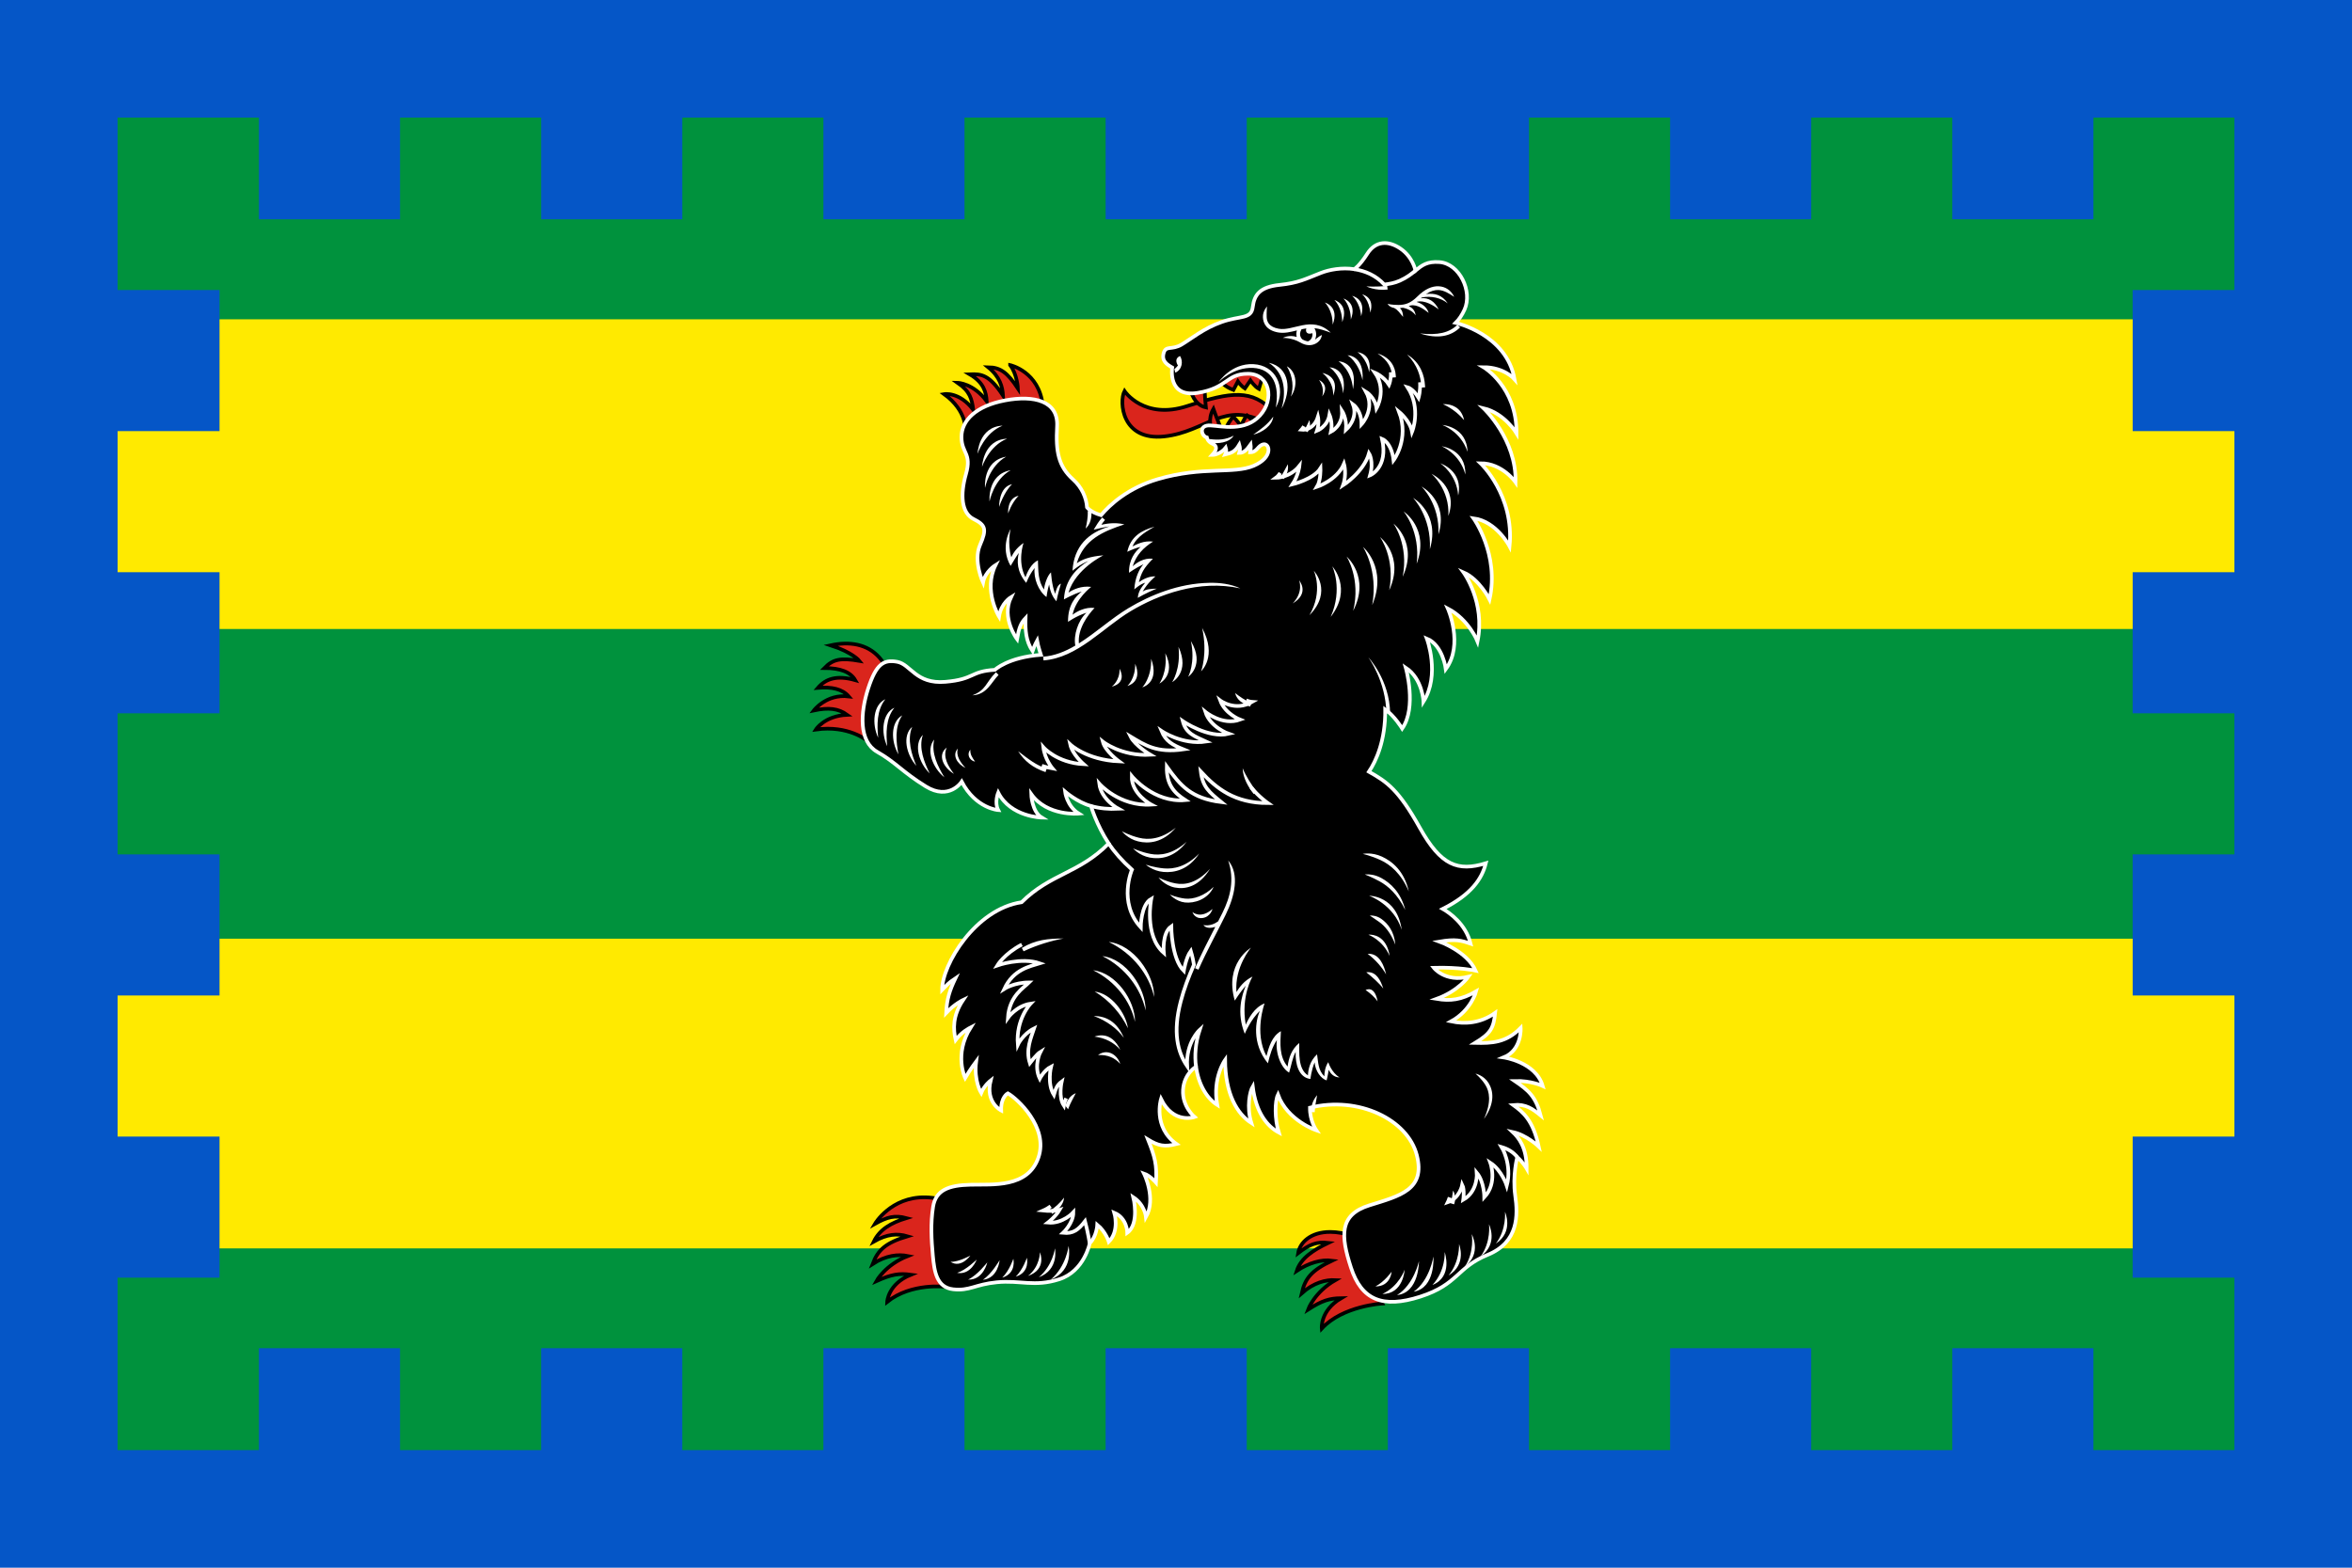
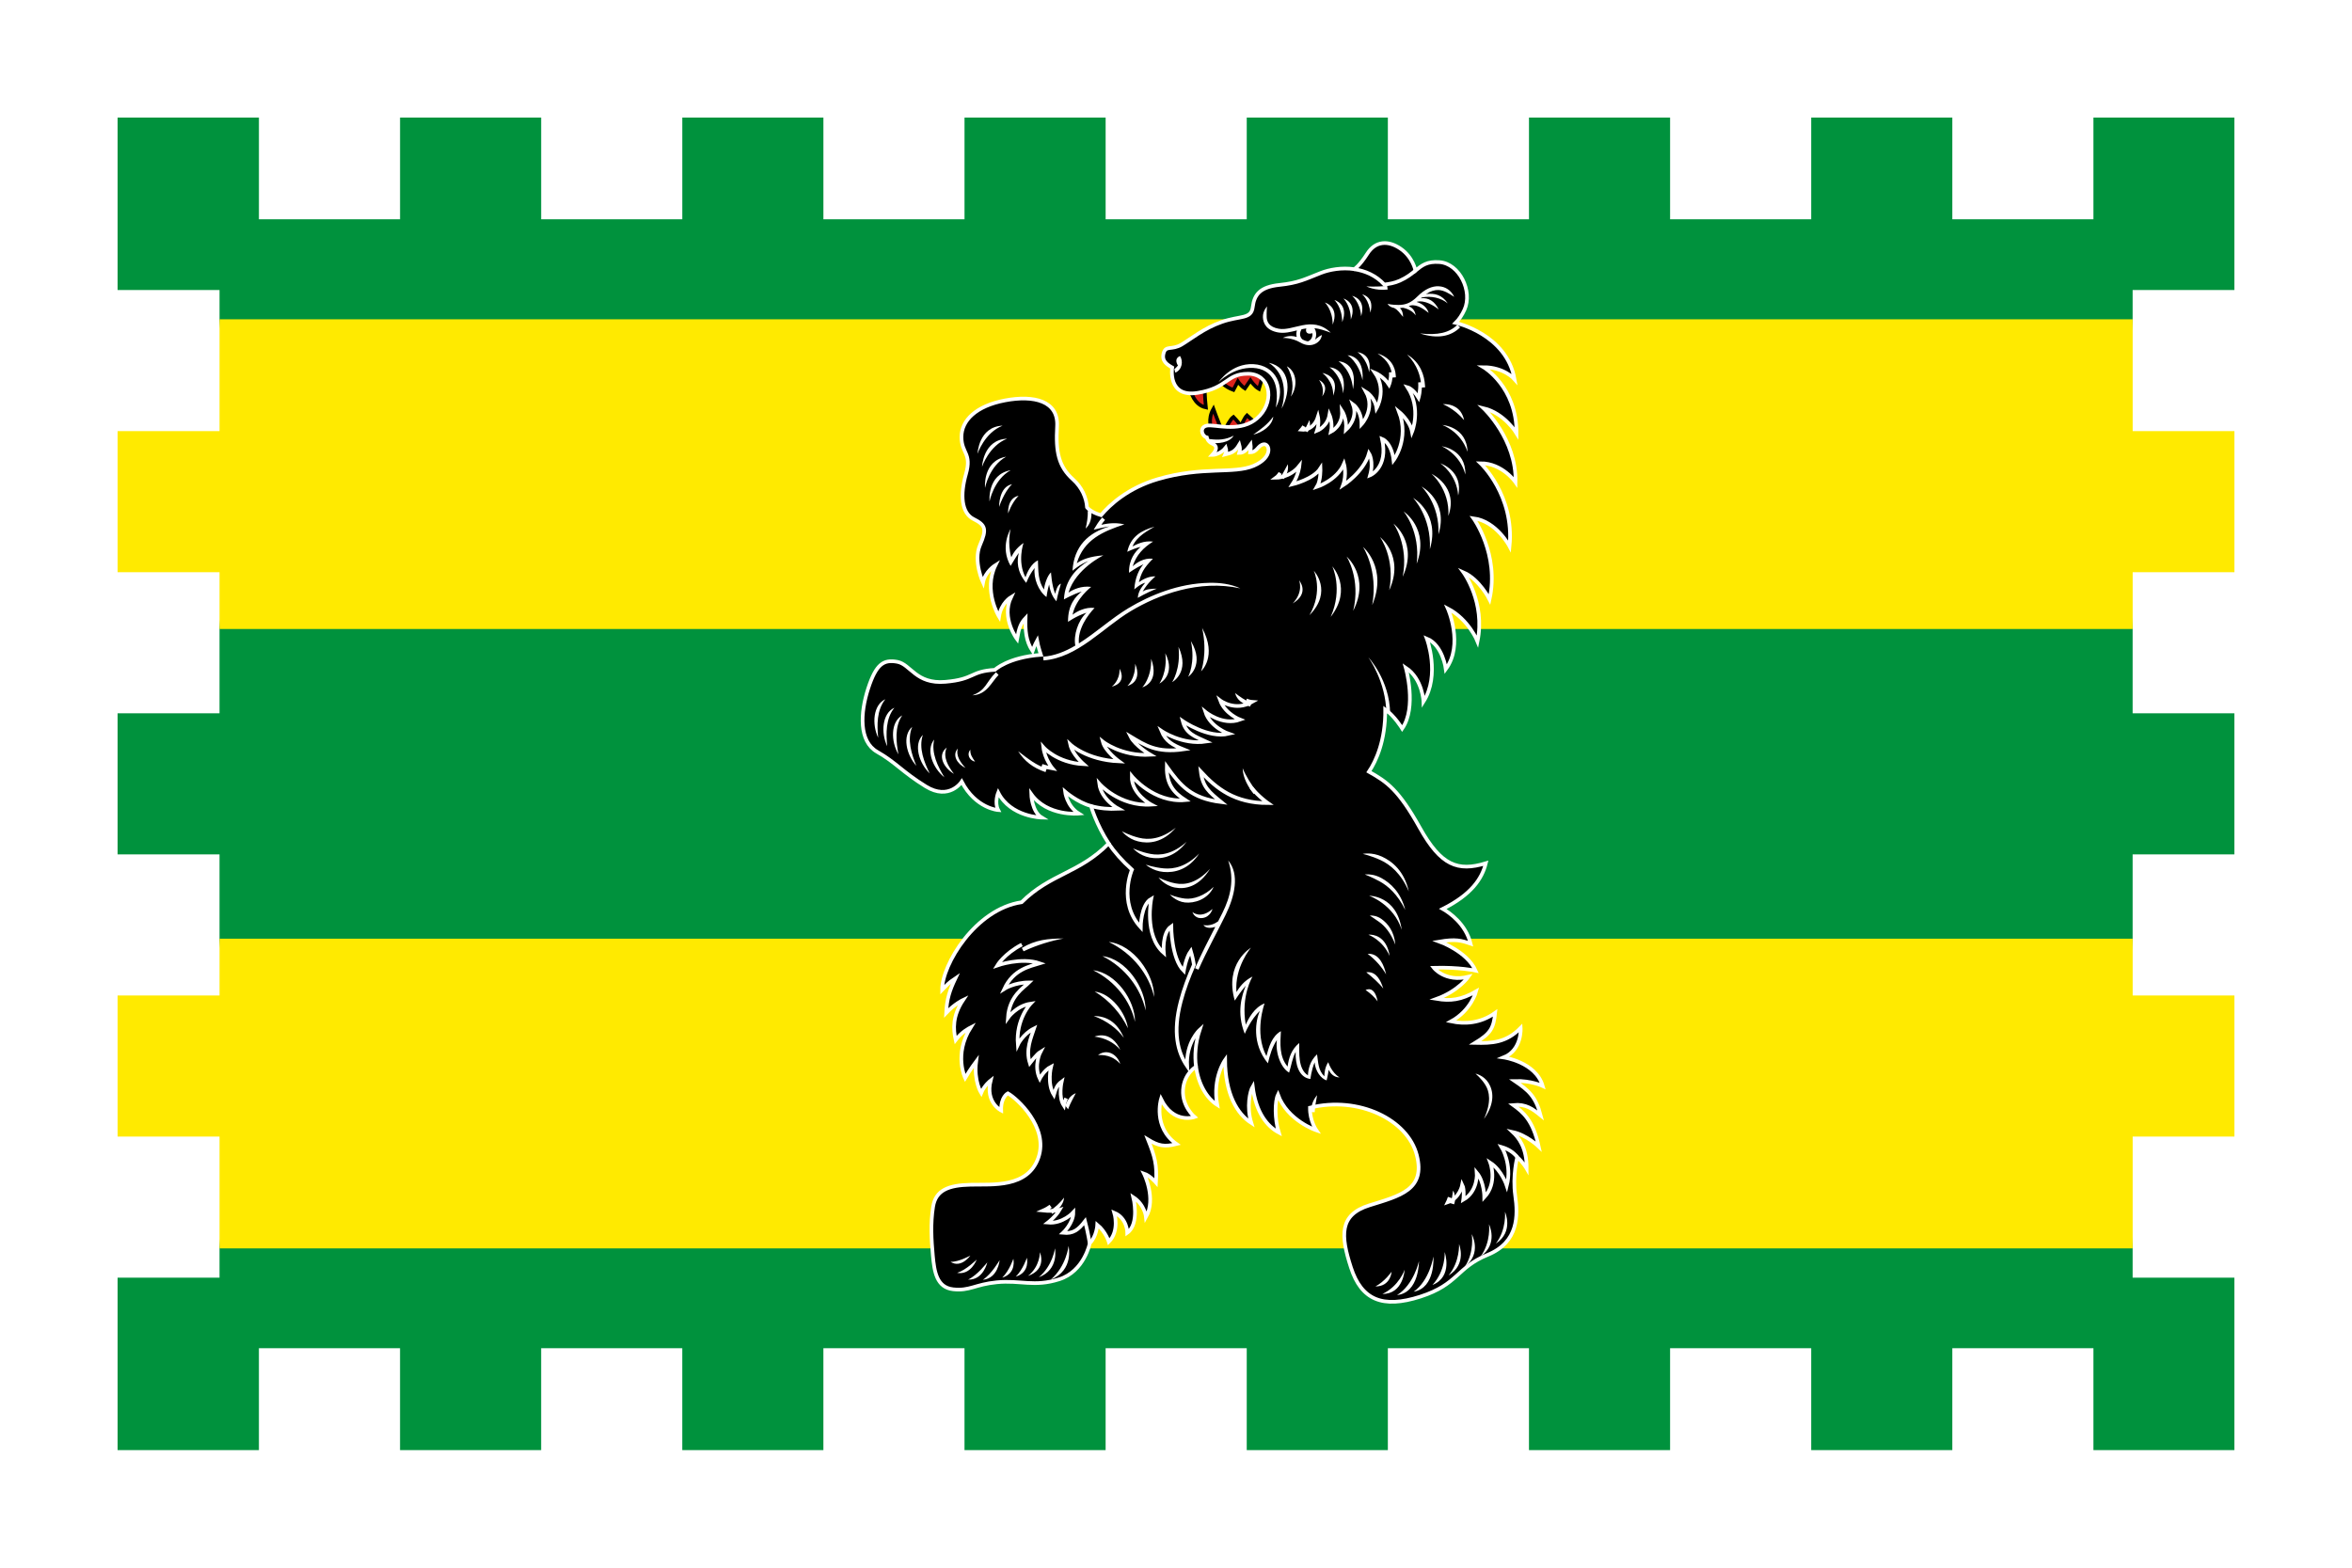
<svg xmlns="http://www.w3.org/2000/svg" xmlns:ns1="http://sodipodi.sourceforge.net/DTD/sodipodi-0.dtd" xmlns:ns2="http://www.inkscape.org/namespaces/inkscape" width="900" height="600" viewBox="0 0 238.125 158.75" version="1.1" id="svg847" ns1:docname="äänisenrannan lipp.svg" ns2:version="1.0.2 (e86c870879, 2021-01-15, custom)">
  <defs id="defs841" />
  <ns1:namedview id="base" pagecolor="#ffffff" bordercolor="#666666" borderopacity="1.0" ns2:pageopacity="0.0" ns2:pageshadow="2" ns2:zoom="0.98994949" ns2:cx="528.92985" ns2:cy="268.16305" ns2:document-units="px" ns2:current-layer="layer1" ns2:document-rotation="0" showgrid="false" ns2:snap-smooth-nodes="true" ns2:showpageshadow="false" borderlayer="true" units="px" ns2:window-width="1920" ns2:window-height="1017" ns2:window-x="-8" ns2:window-y="-4" ns2:window-maximized="1" ns2:snap-global="true" />
  <g ns2:label="Layer 1" ns2:groupmode="layer" id="layer1" transform="translate(-185.791,-83.315)">
-     <path style="font-variation-settings:normal;vector-effect:none;fill:#0556c7;fill-opacity:1;stroke:none;stroke-width:0.904;stroke-linecap:butt;stroke-linejoin:miter;stroke-miterlimit:4;stroke-dasharray:none;stroke-dashoffset:0;stroke-opacity:1;stop-color:#000000" d="M 185.791,242.065 V 83.315 h 238.125 V 242.065 Z" id="path1268" ns1:nodetypes="ccccc" />
    <path id="path4548" style="font-variation-settings:normal;vector-effect:none;fill:#00923d;fill-opacity:1;stroke:none;stroke-width:0.231;stroke-linecap:butt;stroke-linejoin:miter;stroke-miterlimit:4;stroke-dasharray:none;stroke-dashoffset:0;stroke-opacity:1;stop-color:#000000" d="m 208.017,115.649 v -2.964 H 197.697 V 95.221 h 14.309 v 10.301 h 14.288 V 95.221 h 14.287 v 10.301 h 14.287 V 95.221 h 14.287 v 10.301 h 14.287 V 95.221 h 14.287 v 10.301 h 14.287 V 95.221 h 14.287 v 10.301 h 14.287 V 95.221 h 14.287 v 10.301 h 14.287 V 95.221 h 14.287 v 10.301 h 14.287 V 95.221 h 14.268 v 17.464 h -10.3 v 2.964 l -1.058,15.68 1.058,15.68 v 8.537 h 10.3 v 14.287 h -10.3 v 8.537 l -1.058,15.68 1.058,15.68 v 2.964 h 10.3 v 17.464 h -14.268 v -10.32 h -14.287 v 10.32 h -14.287 v -10.32 h -14.287 v 10.32 h -14.287 v -10.32 h -14.287 v 10.32 h -14.287 v -10.32 h -14.287 v 10.32 h -14.287 v -10.32 h -14.287 v 10.32 h -14.287 v -10.32 h -14.287 v 10.32 h -14.287 v -10.32 h -14.288 v 10.32 H 197.697 v -17.464 h 10.319 v -2.964 l 1.058,-15.68 -1.058,-15.68 v -8.537 H 197.697 v -14.287 h 10.319 v -8.537 l 1.058,-15.68 z" ns1:nodetypes="ccccccccccccccccccccccccccccccccccccccccccccccccccccccccccccccccccccccccccccccccccccccccc" />
    <path id="path4878" style="font-variation-settings:normal;vector-effect:none;fill:#ffea00;fill-opacity:1;stroke:none;stroke-width:0.231;stroke-linecap:butt;stroke-linejoin:miter;stroke-miterlimit:4;stroke-dasharray:none;stroke-dashoffset:0;stroke-opacity:1;stop-color:#000000" d="m 208.017,209.732 v -11.323 h -10.319 v -14.287 h 10.319 v -5.751 h 193.693 v 5.751 h 10.3 v 14.287 h -10.3 v 11.323 z m 0,-62.722 v -5.751 h -10.319 v -14.287 h 10.319 v -11.323 h 193.693 v 11.323 h 10.3 v 14.287 h -10.3 v 5.751 z" />
    <g id="g4444-5" transform="matrix(1.43,0,0,1.43,132.046,-91.714)" style="stroke-width:0.259;stroke-miterlimit:4;stroke-dasharray:none">
-       <path id="path1491-6" style="font-variation-settings:normal;opacity:1;vector-effect:none;fill:#da251c;fill-opacity:1;stroke:#000000;stroke-width:0.979;stroke-linecap:butt;stroke-linejoin:miter;stroke-miterlimit:4;stroke-dasharray:none;stroke-dashoffset:0;stroke-opacity:1;stop-color:#000000;stop-opacity:1" d="m 411.701,559.436 c 1.894,2.462 2.082,6.25 2.082,6.25 -2.778,-4.175 -4.593,-5.631 -7.955,-5.682 3.182,2.582 3.828,5.284 3.979,7.576 -3.658,-5.535 -5.697,-5.817 -8.902,-5.684 3.769,2.197 4.381,4.802 4.545,7.197 -3.589,-4.846 -7.766,-4.924 -7.766,-4.924 3.323,2.307 3.781,4.311 4.168,7.197 -3.723,-4.892 -7.766,-4.166 -7.766,-4.166 6.25,4.546 5.682,9.848 5.682,9.848 l 20.645,-6.818 c -0.947,-9.091 -8.711,-10.795 -8.711,-10.795 z m -44.357,74.422 c -1.152,0.036 -2.35,0.193 -3.58,0.461 5.904,1.916 7.662,4.158 7.662,4.158 -4.944,-0.839 -7.005,-0.497 -9.346,1.916 4.328,-0.011 7.006,1.105 8.242,3.236 -4.93,-1.399 -7.871,-0.375 -9.971,2.051 3.682,-0.318 6.572,0.333 8.223,2.293 -5.989,-0.709 -9.311,3.752 -9.311,3.752 3.957,-0.838 6.534,-0.533 8.9,1.164 -6.114,0.304 -8.357,3.934 -8.357,3.934 8.731,-1.245 13.717,2.994 13.717,2.994 l 5.299,-19.059 c -2.336,-4.967 -6.486,-7.059 -11.479,-6.9 z m 21.682,147.971 c -9.207,-0.148 -13.436,7.078 -13.436,7.078 3.304,-1.845 5.321,-2.355 8.402,-1.529 -4.195,1.289 -7.122,3.04 -8.717,6.27 3.564,-2.018 6.266,-2.21 8.988,-1.416 -5.826,1.767 -7.853,3.625 -9.309,7.418 3.614,-2.352 6.894,-2.653 9.426,-2.145 -6.045,2.353 -8.414,6.721 -8.414,6.721 4.092,-1.848 6.112,-2.135 9.217,-1.719 -6.131,2.479 -6.332,7.258 -6.332,7.258 6.487,-5.199 15.656,-4.023 15.656,-4.023 l -1.23,-23.354 c -1.521,-0.365 -2.937,-0.537 -4.252,-0.559 z m 108.258,9.252 c -5.35,-0.035 -8.204,2.901 -8.639,5.664 2.995,-2.314 4.914,-3.118 8.084,-2.758 -3.958,1.896 -7.352,4.06 -8.451,7.49 3.226,-2.145 6.628,-3.112 9.438,-2.73 -5.5,2.611 -7.23,4.748 -8.107,8.715 3.226,-2.861 6.424,-3.645 9.004,-3.518 -5.63,3.222 -7.324,7.893 -7.324,7.893 3.773,-2.434 5.729,-3.016 8.861,-3.064 -5.696,3.359 -5.189,8.115 -5.189,8.115 5.645,-6.103 16.217,-6.676 16.217,-6.676 l -7.707,-17.99 c -2.341,-0.788 -4.402,-1.129 -6.186,-1.141 z m -16.956,-215.988 c -11.364,-6.44 -16.152,2.189 -27.464,3.409 -11.313,1.221 -12.1,-9.183 -10.607,-12.122 0,0 5.167,7.816 16.857,3.977 11.69,-3.839 17.236,-4.546 22.918,1.515" transform="scale(0.265)" ns1:nodetypes="ccccccccccccscccccccccccsscccccccccccsscccccccccccscscsc" />
      <path style="font-variation-settings:normal;opacity:1;vector-effect:none;fill:#da251c;fill-opacity:1;stroke:#000000;stroke-width:0.259;stroke-linecap:butt;stroke-linejoin:miter;stroke-miterlimit:4;stroke-dasharray:none;stroke-dashoffset:0;stroke-opacity:1;stop-color:#000000;stop-opacity:1" d="m 121.897,150.08 c 0,0 0.213,0.992 1.063,1.169 0,0 -0.106,-0.957 -0.071,-1.453 z m 1.453,2.658 c 0,0 -0.283,-0.638 0.142,-1.382 0,0 0.283,0.78 0.531,1.382 z m 1.028,-0.035 c 0,0 0.319,-0.638 0.532,-0.78 0,0 0.319,0.319 0.532,0.638 0,0 0.248,-0.567 0.425,-0.744 0.142,0.142 0.39,0.319 0.602,0.567 l -0.744,0.496 z m -0.461,-3.366 c 0,0 0.39,0.461 0.992,0.673 l 0.319,-0.602 c 0,0 0.213,0.319 0.496,0.496 l 0.39,-0.567 c 0,0 0.283,0.425 0.602,0.602 l 0.319,-1.063 c 0,0 -1.382,-0.921 -3.118,0.461 z" id="path1569-0" ns1:nodetypes="ccccccccccccccc" />
      <path style="font-variation-settings:normal;opacity:1;vector-effect:none;fill:#000000;fill-opacity:1;stroke:#ffffff;stroke-width:0.259;stroke-linecap:butt;stroke-linejoin:miter;stroke-miterlimit:4;stroke-dasharray:none;stroke-dashoffset:0;stroke-opacity:1;stop-color:#000000;stop-opacity:1" d="m 126.091,154.427 c 0.521,-0.006 0.532,-0.496 0.957,-0.567 0.425,-0.071 0.709,0.921 -0.709,1.524 -1.417,0.602 -3.599,0.014 -6.769,0.942 -2.14,0.626 -3.425,1.834 -4.034,2.554 -0.744,-0.213 -0.992,-0.553 -0.992,-0.553 -0.044,-0.689 -0.368,-1.421 -0.985,-1.975 -1.028,-0.921 -1.24,-1.949 -1.134,-3.756 0.106,-1.807 -1.63,-2.232 -3.685,-1.843 -2.055,0.39 -3.083,1.417 -3.083,2.587 0,1.169 0.744,1.134 0.319,2.622 -0.425,1.488 -0.319,2.764 0.532,3.189 0.85,0.425 0.957,0.709 0.461,1.843 -0.496,1.134 0.213,2.658 0.213,2.658 0.142,-0.78 0.886,-1.24 0.886,-1.24 -0.886,1.807 0.248,3.65 0.248,3.65 0.142,-0.957 0.85,-1.382 0.85,-1.382 -0.709,1.488 0.425,2.977 0.425,2.977 0.137,-0.808 0.264,-1.127 0.602,-1.488 -0.024,0.859 0.015,1.611 0.496,2.339 0.142,-0.425 0.319,-0.744 0.319,-0.744 0.071,0.39 0.272,1.004 0.272,1.004 -2.339,0.177 -3.26,1.063 -3.26,1.063 -1.772,0.106 -1.417,0.673 -3.508,0.85 -2.091,0.177 -2.445,-1.24 -3.402,-1.417 -0.957,-0.177 -1.488,0.142 -2.055,1.878 -0.567,1.736 -0.673,3.756 0.638,4.5 1.311,0.744 1.772,1.417 3.437,2.445 1.665,1.028 2.543,-0.335 2.543,-0.335 1.002,1.904 2.583,2.012 2.583,2.012 -0.283,-0.532 0,-1.24 0,-1.24 0.886,1.736 3.083,1.772 3.083,1.772 -0.709,-0.425 -0.744,-1.665 -0.744,-1.665 1.134,1.595 3.366,1.382 3.366,1.382 -0.85,-0.532 -0.972,-1.559 -0.972,-1.559 0,0 0.887,0.768 1.837,1.019 0,0 0.372,1.304 1.253,2.656 -2.1,2.131 -4.12,2.127 -6.164,4.159 -3.257,0.483 -5.639,4.406 -5.629,6.209 0.346,-0.351 0.408,-0.462 0.94,-0.819 -0.41,0.863 -0.604,1.445 -0.656,2.449 0.602,-0.638 1.205,-0.921 1.205,-0.921 -0.763,1.142 -0.706,2.075 -0.532,2.835 0.425,-0.567 0.992,-0.85 1.063,-0.886 -1.205,1.914 -0.39,3.579 -0.39,3.579 0.354,-0.602 0.78,-1.169 0.78,-1.169 -0.177,1.382 0.354,2.232 0.354,2.232 0.213,-0.532 0.673,-0.886 0.673,-0.886 -0.39,1.559 0.744,2.126 0.744,2.126 -0.035,-0.957 0.472,-1.217 0.472,-1.217 0.638,0.354 2.912,2.403 2.161,4.558 -0.752,2.155 -3.236,1.879 -4.795,1.915 -1.559,0.035 -2.469,0.377 -2.658,1.559 -0.189,1.182 -0.12,2.342 -0.017,3.467 0.103,1.125 0.268,2.248 1.435,2.379 1.167,0.131 1.551,-0.344 3.083,-0.496 1.684,-0.167 2.658,0.354 4.429,-0.213 1.772,-0.567 2.162,-2.551 2.162,-2.551 0.496,-0.496 0.532,-1.311 0.532,-1.311 0.602,0.496 0.815,1.205 0.815,1.205 0.78,-0.78 0.39,-2.055 0.39,-2.055 0.921,0.39 0.921,1.417 0.921,1.417 0.886,-0.638 0.425,-2.516 0.425,-2.516 0.815,0.532 0.898,1.406 0.898,1.406 0.744,-1.311 -0.142,-3.083 -0.142,-3.083 0.425,0.142 0.85,0.638 0.85,0.638 0.076,-1.269 -0.074,-1.803 -0.567,-3.047 0.741,0.451 1.16,0.538 2.02,0.319 -1.701,-1.205 -1.098,-3.189 -1.098,-3.189 0.886,1.807 2.374,1.276 2.374,1.276 0,0 -0.886,-0.744 -0.815,-1.914 0.071,-1.169 0.923,-1.652 0.923,-1.652 0.166,1.251 0.757,2.244 1.499,2.709 -0.354,-1.913 0.558,-3.186 0.558,-3.186 0.014,2.423 0.847,3.817 1.857,4.467 -0.349,-1.13 -0.105,-2.252 0.098,-2.589 0.229,1.87 1.035,2.833 1.845,3.263 -0.298,-0.957 -0.284,-2.218 -0.059,-2.681 0.673,1.843 2.715,2.526 2.715,2.526 0,0 -0.465,-0.667 -0.451,-1.604 3.458,-0.852 6.921,0.848 7.567,3.358 0.636,2.47 -1.217,2.889 -3.358,3.558 -2.141,0.669 -2.04,2.141 -1.303,4.41 0.737,2.269 2.219,2.922 4.911,2.055 2.692,-0.867 2.556,-2.055 4.761,-2.957 2.205,-0.902 2.155,-2.806 1.954,-4.21 -0.2,-1.403 0.147,-2.715 0.147,-2.715 0.442,0.414 0.667,0.811 0.667,0.811 0.008,-1.498 -0.585,-2.206 -0.992,-2.587 0.992,0.213 1.843,1.028 1.843,1.028 -0.406,-1.875 -1.111,-2.437 -1.807,-2.941 0.907,-0.085 1.382,0.284 1.949,0.744 -0.361,-1.368 -0.881,-1.79 -1.843,-2.445 1.169,-0.035 1.984,0.354 1.984,0.354 -0.496,-1.701 -2.764,-2.02 -2.764,-2.02 1.311,-0.532 1.205,-2.091 1.205,-2.091 -1.032,1.055 -2.05,1.09 -3.225,1.063 1.103,-0.673 1.305,-1.044 1.417,-2.126 -1.053,0.751 -2.156,0.801 -3.118,0.602 1.417,-0.78 1.772,-2.126 1.772,-2.126 -1.062,0.609 -1.82,0.695 -2.799,0.532 1.559,-0.567 2.251,-1.567 2.251,-1.567 -1.654,0.401 -2.449,-0.637 -2.449,-0.637 1.804,-0.05 2.957,0.2 2.957,0.2 -0.601,-1.353 -2.556,-2.055 -2.556,-2.055 1.138,-0.19 1.531,-0.084 2.205,0.15 -0.338,-1.395 -1.507,-2.2 -1.969,-2.464 2.001,-1.008 2.769,-2.113 3.047,-3.232 -1.984,0.602 -3.175,0.174 -4.677,-2.516 -1.502,-2.69 -2.323,-3.25 -3.6,-3.966 0.501,-0.752 1.179,-2.203 1.153,-4.41 0.651,0.451 1.203,1.353 1.203,1.353 1.052,-1.503 0.251,-4.31 0.251,-4.31 1.203,0.802 1.253,2.405 1.253,2.405 1.203,-1.904 0.237,-4.468 0.237,-4.468 1.134,0.461 1.347,2.162 1.347,2.162 1.276,-1.736 0.142,-4.288 0.142,-4.288 1.488,0.78 2.102,2.327 2.102,2.327 0.567,-2.764 -0.992,-4.89 -0.992,-4.89 1.134,0.496 1.843,1.914 1.843,1.914 0.709,-3.189 -1.134,-5.741 -1.134,-5.741 1.63,0.213 2.551,1.984 2.551,1.984 0.354,-3.614 -2.055,-5.882 -2.055,-5.882 1.559,0 2.48,1.347 2.48,1.347 0.071,-3.047 -2.268,-5.244 -2.268,-5.244 1.488,0.354 2.339,1.772 2.339,1.772 0.009,-3.298 -2.339,-4.677 -2.339,-4.677 1.459,0 2.197,0.85 2.197,0.85 -0.567,-3.189 -4.169,-3.992 -4.169,-3.992 0.249,-0.245 0.455,-0.558 0.626,-0.933 0.588,-1.295 -0.354,-3.26 -1.772,-3.366 -0.881,-0.066 -1.242,0.23 -1.701,0.602 0,0 -0.177,-0.957 -1.063,-1.559 -0.886,-0.602 -1.772,-0.532 -2.339,0.354 -0.567,0.886 -0.927,1.102 -0.927,1.102 -0.883,-0.127 -1.759,0.029 -2.369,0.268 -1.134,0.445 -1.595,0.709 -2.941,0.85 -1.347,0.142 -1.772,0.673 -1.878,1.559 -0.106,0.886 -0.886,0.602 -2.197,1.063 -1.273,0.447 -2.126,1.169 -2.835,1.595 -0.709,0.425 -1.114,0.041 -1.276,0.602 -0.163,0.567 0.23,0.815 0.602,1.028 0,0 -0.353,2.146 1.802,1.796 2.155,-0.351 2.005,-1.353 3.558,-1.353 1.554,0 1.904,1.804 0.852,2.957 -1.052,1.153 -2.656,0.752 -3.508,0.702 -0.852,-0.05 -0.651,0.752 -0.251,0.852 0,0 0.041,0.291 0.402,0.447 0.361,0.155 0.307,0.44 -0.021,0.79 0.221,0 0.651,-0.131 0.957,-0.517 0.056,0.177 0.046,0.304 -0.035,0.481 0.424,-0.106 0.673,-0.161 0.992,-0.69 0.065,0.236 0.069,0.347 -4e-5,0.583 0.316,0 0.516,-0.196 0.805,-0.598 0.027,0.209 0.003,0.342 -0.037,0.551 z" id="path1506-7" ns1:nodetypes="csssssscsscssccccccccccccccccccccsccccccccccccccccccccccsssssscccccccccscccccccccccccsssssssccccccccccccccccccccccsssssccccccccccsssssssccssscssssczccccccc" />
      <path id="path1233-7" style="font-variation-settings:normal;opacity:1;vector-effect:none;fill:none;fill-opacity:1;stroke:#ffffff;stroke-width:0.259;stroke-linecap:butt;stroke-linejoin:miter;stroke-miterlimit:4;stroke-dasharray:none;stroke-dashoffset:0;stroke-opacity:1;stop-color:#000000;stop-opacity:1" d="m 128.226,155.894 c -0.157,0.234 -0.305,0.34 -0.305,0.34 0,0 0.992,0 1.665,-0.85 0,0 -0.071,0.673 -0.496,1.311 0,0 1.488,-0.354 1.984,-1.134 0,0 0.035,0.85 -0.248,1.311 0,0 1.417,-0.461 1.913,-1.63 0,0 0.213,0.744 -0.071,1.524 0,0 1.453,-0.921 1.843,-2.268 0,0 0.354,0.567 0.071,1.559 0,0 1.311,-0.532 0.85,-2.587 0,0 0.673,0.248 0.815,1.524 0,0 1.134,-1.488 0.39,-3.437 0,0 0.78,0.638 0.921,1.417 0,0 0.673,-1.63 -0.319,-3.154 0,0 0.39,0.106 0.78,0.744 0,0 0.14,-0.468 0.103,-1.096 m -8.219,3.115 c -0.046,0.085 -0.103,0.17 -0.175,0.249 0,0 0.85,0.106 1.169,-0.921 0,0 0.106,0.461 -0.071,0.992 0,0 0.744,-0.283 0.886,-1.134 0,0 0.248,0.567 0.106,1.205 0,0 0.85,-0.425 0.78,-1.488 0,0 0.354,0.532 0.283,1.347 0,0 0.886,-0.78 0.496,-1.807 0,0 0.602,0.425 0.602,1.417 0,0 0.992,-1.063 0.319,-2.303 0,0 0.638,0.39 0.744,1.169 0,0 0.744,-1.276 -0.106,-2.516 0,0 0.602,0.248 0.992,0.85 0,0 0.159,-0.392 0.127,-0.885 m -24.71,27.87 c 0.229,0.075 0.481,0.14 0.756,0.187 0,0 -0.551,-0.651 -0.651,-1.503 0,0 0.952,1.102 2.856,1.203 0,0 -0.802,-0.702 -0.952,-1.403 0,0 1.152,1.102 3.456,1.203 0,0 -0.97,-0.702 -1.152,-1.403 0,0 1.3,1.049 3.377,0.936 0,0 -1.091,-0.643 -1.41,-1.294 1.017,0.61 1.847,1.182 3.747,0.909 -0.779,-0.314 -1.254,-0.577 -1.554,-1.303 0,0 1.453,1.002 3.157,0.752 -0.834,-0.383 -1.43,-0.578 -1.654,-1.453 0,0 1.804,1.253 3.257,0.902 0,0 -1.303,-0.451 -1.654,-1.554 0,0 1.203,1.002 2.456,0.551 0,0 -1.052,-0.401 -1.403,-1.353 0,0 1.052,0.802 2.255,0.1 0,0 -0.169,-0.011 -0.416,-0.114 m -15.884,17.294 c -1.241,0.646 -1.741,1.479 -1.741,1.479 0,0 1.704,-0.601 3.007,-0.15 -0.691,0.214 -1.863,0.426 -2.506,1.804 0,0 0.702,-0.451 1.754,-0.451 -0.363,0.363 -1.406,0.955 -1.503,2.506 0,0 0.601,-0.852 1.604,-1.002 0,0 -1.052,1.102 -0.902,2.907 0,0 0.351,-0.752 1.153,-1.153 -0.224,0.685 -0.604,1.492 -0.301,2.456 0,0 0.501,-0.651 0.752,-0.802 0,0 -0.501,0.952 -0.05,1.904 0,0 0.301,-0.601 0.802,-0.852 0,0 -0.301,1.203 0.2,2.005 0.114,-0.374 0.178,-0.676 0.551,-0.952 0,0 -0.251,1.102 0.15,1.704 0,0 0.039,-0.233 0.165,-0.517 m 31.938,4.166 c -0.281,-0.356 -0.65,-0.579 -1.105,-0.712 0,0 0.756,1.217 0.366,2.74 0,0 -0.354,-1.098 -1.169,-1.63 0,0 0.532,1.417 -0.425,2.445 0,0 0,-1.098 -0.532,-1.736 0,0 0.106,1.311 -0.957,1.914 0,0 0.106,-0.709 -0.071,-1.063 0,0 -0.177,0.957 -1.028,1.24 0,0 0.074,-0.148 0.135,-0.345 m -25.483,3.251 c 0,0 -0.131,-0.815 -0.331,-1.567 -0.475,0.615 -0.838,0.899 -1.554,0.827 0,0 0.727,-0.677 0.727,-1.453 0,0 -0.752,0.827 -1.804,0.727 0,0 0.551,-0.426 0.827,-0.902 0,0 -0.426,0.125 -1.153,0.05 0,0 0.248,-0.108 0.523,-0.305 m 2.851,-28.343 c 0.667,0.18 1.248,0.227 1.944,0.198 0,0 -1.216,-0.651 -1.357,-1.785 0,0 1.417,1.63 3.685,1.488 0,0 -1.417,-0.744 -1.382,-2.02 0,0 1.559,1.913 3.792,1.701 -0.807,-0.523 -1.342,-1.115 -1.311,-2.374 0.965,1.347 1.714,2.251 3.862,2.516 -0.875,-0.71 -1.323,-1.089 -1.453,-2.162 1.123,1.213 2.4,2.23 4.748,2.232 0,0 -0.638,-0.443 -1.181,-1.108 m 7.293,-36.698 c 0.76,0.109 1.525,0.428 2.132,1.083 0.337,-0.04 0.715,-0.098 1.099,-0.272 0.516,-0.233 0.819,-0.482 1.098,-0.709 m -15.531,56.367 c -0.105,-0.789 -0.04,-1.68 0.262,-2.607 0,0 -0.981,0.884 -0.889,2.57 -0.679,-1.005 -1.026,-2.388 -0.455,-4.579 0.225,-0.863 0.557,-1.745 0.938,-2.605 -0.081,-0.506 -0.223,-0.978 -0.223,-0.978 -0.354,0.496 -0.496,1.417 -0.496,1.417 -0.886,-0.886 -0.886,-3.154 -0.886,-3.154 -0.673,0.461 -0.532,1.878 -0.532,1.878 -1.417,-1.24 -0.886,-3.827 -0.886,-3.827 -0.744,0.425 -0.744,2.02 -0.744,2.02 -1.63,-1.772 -0.622,-4.085 -0.622,-4.085 -0.72,-0.647 -1.226,-1.234 -1.654,-1.854" />
      <path id="path1513-3" style="color:#000000;font-style:normal;font-variant:normal;font-weight:normal;font-stretch:normal;font-size:medium;line-height:normal;font-family:sans-serif;font-variant-ligatures:normal;font-variant-position:normal;font-variant-caps:normal;font-variant-numeric:normal;font-variant-alternates:normal;font-variant-east-asian:normal;font-feature-settings:normal;font-variation-settings:normal;text-indent:0;text-align:start;text-decoration:none;text-decoration-line:none;text-decoration-style:solid;text-decoration-color:#000000;letter-spacing:normal;word-spacing:normal;text-transform:none;writing-mode:lr-tb;direction:ltr;text-orientation:mixed;dominant-baseline:auto;baseline-shift:baseline;text-anchor:start;white-space:normal;shape-padding:0;shape-margin:0;inline-size:0;clip-rule:nonzero;display:inline;overflow:visible;visibility:visible;opacity:1;isolation:auto;mix-blend-mode:normal;color-interpolation:sRGB;color-interpolation-filters:linearRGB;solid-color:#000000;solid-opacity:1;vector-effect:none;fill:#ffffff;fill-opacity:1;fill-rule:nonzero;stroke:none;stroke-width:0.979;stroke-linecap:butt;stroke-linejoin:miter;stroke-miterlimit:4;stroke-dasharray:none;stroke-dashoffset:0;stroke-opacity:1;color-rendering:auto;image-rendering:auto;shape-rendering:auto;text-rendering:auto;enable-background:accumulate;stop-color:#000000;stop-opacity:1" d="m 512.443,538.25 c -3.157,0.371 -5.57,0.145 -5.57,0.145 0,0 2.327,1.247 5.688,0.852 z m 13.789,0.125 c -1.779,-0.093 -3.729,0.739 -5.736,2.746 -1.84,1.84 -3.34,2.24 -5.064,2.246 -1.725,0.008 -2.885,-0.289 -2.885,-0.289 0,0 0.412,0.851 1.725,1.09 1.037,0.511 1.602,1.471 2.424,2.395 -0.046,-1.122 -0.277,-1.794 -0.852,-2.357 0.251,-0.02 0.51,-0.053 0.779,-0.098 l -0.002,0.004 c 0,0 2.384,0.402 3.422,2.049 -0.164,-1.436 -1.058,-2.125 -1.844,-2.467 0.164,-0.059 0.328,-0.111 0.492,-0.182 1.768,-0.38 3.711,1.112 4.836,1.977 -0.539,-1.809 -2.213,-2.633 -3.203,-2.918 0.026,-0.019 0.054,-0.033 0.08,-0.053 2.111,-0.525 4.59,1.106 5.799,2.037 -1.092,-2.184 -2.738,-3.213 -4.752,-2.967 0.073,-0.069 0.145,-0.138 0.217,-0.203 2.473,-0.549 5.224,0.118 6.949,1.561 -1.507,-2.275 -3.514,-2.817 -5.811,-2.467 1.234,-0.838 2.364,-1.15 3.375,-1.098 1.436,0.075 2.715,0.878 4.174,1.822 -0.818,-1.734 -2.344,-2.734 -4.123,-2.826 z m -20.471,2.166 c 0,0 1.905,1.503 2.16,4.9 1.292,-4.242 -2.16,-4.9 -2.16,-4.9 z m -2.678,0.402 c 0,0 2.114,1.666 2.396,5.436 1.433,-4.706 -2.396,-5.436 -2.396,-5.436 z m -2.336,0.709 c 0,0 1.982,1.82 1.979,5.6 1.785,-4.584 -1.979,-5.6 -1.979,-5.6 z m -2.41,0.4 c 0,0 2.089,1.921 2.086,5.906 1.882,-4.833 -2.086,-5.906 -2.086,-5.906 z m -2.545,0.67 c 0,0 2.089,1.921 2.086,5.906 1.882,-4.833 -2.086,-5.906 -2.086,-5.906 z m -15.463,1.057 c 0,0 -1.153,1.219 -1.09,2.857 0.031,0.819 0.26,1.711 0.893,2.465 0.633,0.754 1.652,1.339 3.137,1.609 1.712,0.311 3.376,-0.121 5.049,-0.541 -0.208,0.672 -0.179,1.262 -0.045,1.748 -2.112,-0.67 -3.719,0.27 -3.719,0.27 0,0 2.334,-0.139 4.703,1.232 1.375,0.796 2.676,0.859 3.734,0.436 1.059,-0.423 1.862,-1.274 2.008,-2.469 -0.811,0.361 -1.298,0.9 -1.857,1.262 0.463,-0.942 0.444,-2.137 -0.146,-3.07 1.288,0.117 2.628,0.557 4.377,1.207 -2.573,-2.48 -5.243,-2.44 -7.6,-1.979 -2.356,0.462 -4.432,1.26 -6.326,0.916 -1.318,-0.24 -2.086,-0.715 -2.547,-1.264 -0.461,-0.549 -0.631,-1.196 -0.656,-1.859 -0.051,-1.326 0.086,-2.82 0.086,-2.82 z m 50.885,4.879 c -2.177,2.14 -5.241,2.862 -10.01,2.324 4.739,1.554 8.272,0.79 10.711,-1.607 z m -38.756,2.259 c 0.135,0.912 -0.326,1.881 -1.187,2.18 -0.448,-0.054 -0.938,-0.215 -1.486,-0.529 -0.039,-0.032 -0.312,-0.263 -0.498,-0.721 -0.182,-0.449 -0.243,-1.073 0.252,-1.959 0.142,-0.031 0.283,-0.072 0.426,-0.1 0.289,-0.057 0.579,-0.107 0.869,-0.147 -0.296,0.911 0.185,1.737 1.625,1.276 z m 12.063,5.069 c 0,0 2.383,1.492 3.102,5.371 0.956,-5.045 -3.102,-5.371 -3.102,-5.371 z m 5.346,0.354 c 2.953,1.902 3.751,4.079 3.867,5.924 l 0.031,0.502 0.996,-0.059 -0.029,-0.502 c -0.133,-2.107 -1.2,-4.734 -4.865,-5.865 z m 7.902,0.266 c 2.759,2.794 3.622,5.885 3.768,8.346 l 0.031,0.494 1.004,-0.059 -0.031,-0.494 c -0.157,-2.651 -1.142,-6.081 -4.771,-8.287 z m -15.904,0.217 c 0,0 2.914,1.66 3.994,6.66 0.477,-6.72 -3.994,-6.66 -3.994,-6.66 z m -44.768,0.186 c -1.827,0.808 -0.555,2.533 -0.555,2.533 0,0 -0.517,0.673 -0.963,0.959 l 0.266,0.967 c 1.857,-0.837 2.134,-3.087 1.252,-4.459 z m 42.357,1.42 c 0,0 3.449,2.199 3.859,7.467 1.415,-7.389 -3.859,-7.467 -3.859,-7.467 z m -18.648,0.391 c 4.696,3.005 4.5,8.583 3.422,12.256 2.7,-4.901 2.207,-11.055 -3.422,-12.256 z m -4.125,0.367 c -5.904,-0.281 -9.266,4.787 -9.266,4.787 0,0 3.867,-4.038 9.213,-3.783 2.662,0.127 4.477,1.384 5.455,3.277 0.978,1.894 1.092,4.461 0.598,7.338 1.515,-2.749 1.429,-5.604 0.297,-7.795 -1.132,-2.191 -3.334,-3.683 -6.297,-3.824 z m 8.949,0.566 c 1.682,2.738 1.853,5.879 1.07,8.107 1.919,-2.659 1.612,-6.669 -1.07,-8.107 z m 11.414,0.283 c 0,0 3.223,2.055 3.607,6.979 1.322,-6.907 -3.607,-6.979 -3.607,-6.979 z m -1.916,1.527 c 0,0 2.996,2.043 2.889,6.039 1.998,-5.376 -2.889,-6.039 -2.889,-6.039 z m -0.912,1.854 c 0,0 1.6,1.825 0.863,4.395 2.191,-3.148 -0.863,-4.395 -0.863,-4.395 z m 33.85,6.465 c -0.455,-0.025 -0.746,0.008 -0.746,0.008 0,0 3.052,1.147 5.67,4.26 -0.738,-3.591 -3.559,-4.191 -4.924,-4.268 z m -46.055,3.334 c -1.562,2.145 -3.318,3.339 -5.357,4.824 2.437,-0.61 5.088,-2.389 5.357,-4.824 z m 9.641,0.934 c 0,0 -0.507,1.17 -1.119,2.311 l -0.236,0.436 0.879,0.473 0.236,-0.436 c 0.744,-1.387 0.24,-2.783 0.24,-2.783 z m 35.512,1.295 c 0,0 4.941,1.672 6.74,7.166 -0.209,-6.776 -6.74,-7.166 -6.74,-7.166 z M 409.688,575.625 c -6.429,0.268 -6.697,7.5 -6.697,7.5 0,0 1.876,-5.625 6.697,-7.5 z m 61.746,2.676 c -2.211,1.116 -4.117,1.204 -6.342,0.912 l -0.199,0.982 c 2.336,0.312 5.339,0.04 6.541,-1.895 z m -60.541,0.807 c -6.429,0.268 -6.695,7.5 -6.695,7.5 0,0 1.874,-5.625 6.695,-7.5 z m 116.1,2.023 c 0,0 4.838,1.947 6.326,7.533 0.171,-6.777 -6.326,-7.533 -6.326,-7.533 z m -116.359,2.787 c -6.336,1.121 -5.641,8.324 -5.641,8.324 0,0 1.112,-5.824 5.641,-8.324 z m 115.992,1.773 c 0,0 4.383,2.832 4.783,8.6 1.455,-6.622 -4.783,-8.6 -4.783,-8.6 z m -40.734,0.246 c -0.725,1.304 -1.208,2.306 -1.668,2.99 l -0.281,0.412 0.828,0.562 0.279,-0.414 c 0.53,-0.789 1.081,-1.935 0.842,-3.551 z m -74.053,1.598 c -6.336,1.121 -5.639,8.324 -5.639,8.324 0,0 1.11,-5.824 5.639,-8.324 z m 112.436,0.953 c 0,0 4.915,4.144 4.506,11.258 2.811,-7.87 -4.506,-11.258 -4.506,-11.258 z m -112.055,2.787 c -3.591,0.672 -3.465,6.066 -3.465,6.066 0,0 1.3,-4.031 3.465,-6.066 z m 109.402,0.621 c 0,0 4.915,4.702 4.506,12.773 2.811,-8.929 -4.506,-12.773 -4.506,-12.773 z m -107.662,2.459 c -3.141,0.636 -2.795,4.727 -2.795,4.727 0,0 0.901,-2.8 2.795,-4.727 z m 105.396,0.574 c 0,0 4.911,5.013 4.49,13.701 2.824,-9.633 -4.49,-13.701 -4.49,-13.701 z m -85.936,3.439 -0.996,0.066 c 0.106,1.642 -0.233,3.193 -0.547,4.688 1.291,-1.179 1.661,-2.935 1.543,-4.754 z m 83.4,0.17 c 0,0 4.54,5.353 3.496,13.988 3.509,-9.405 -3.496,-13.988 -3.496,-13.988 z m -80.527,1.623 c -0.899,0.988 -1.591,2.122 -2.268,3.264 1.372,-0.324 2.931,-0.711 4.26,-0.883 -5.709,1.673 -9.536,5.304 -9.926,11.861 0,0 1.943,-1.713 4.262,-2.615 -2.853,1.687 -6.274,4.794 -6.549,10.271 0,0 2.448,-1.405 4.764,-2.107 -1.708,1.349 -3.73,3.621 -3.668,8.105 0,0 2.171,-1.553 4.924,-2.451 -2.251,2.082 -3.513,6.054 -2.973,8.785 -2.7,1.583 -5.511,2.735 -8.572,2.967 l 0.072,0.996 c 9.116,-0.691 15.854,-8.706 23.254,-13.139 7.441,-4.457 18.285,-8.522 29.34,-6.109 -2.697,-1.233 -5.509,-1.529 -8.258,-1.486 -8.247,0.128 -15.916,3.334 -21.6,6.738 -4.573,2.739 -8.791,6.632 -13.283,9.453 -0.365,-3.877 2.385,-7.605 4.182,-9.475 -2.418,-0.303 -4.704,0.901 -5.873,1.812 0.892,-4.379 4.98,-7.441 4.98,-7.441 -2.668,-0.359 -4.946,0.749 -6.072,1.537 1.966,-6.453 9.336,-9.963 9.336,-9.963 -3.677,0.263 -5.87,1.173 -7.115,2.121 1.852,-6.314 7.038,-8.538 12.719,-10.395 -2.778,-0.69 -5.293,-0.07 -6.143,0.102 0.242,-0.361 0.301,-0.512 0.967,-1.299 z m 77.82,1.627 c 0,0 4.137,5.669 2.467,14.205 4.185,-9.124 -2.467,-14.205 -2.467,-14.205 z m -63.84,0.832 c -3.425,0.974 -6.375,2.584 -7.277,6.713 1.199,-0.555 2.32,-1.044 3.582,-1.316 -1.457,1.258 -3.173,3.3 -3.119,6.912 0,0 1.729,-1.253 3.869,-2.283 -1.069,1.194 -2.282,3.536 -2.451,6.736 0,0 1.551,-1.442 2.91,-1.785 -0.746,0.917 -1.897,2.252 -1.977,4.051 0,0 2.092,-1.3 5.078,-2.469 -1.312,0.026 -2.982,0.109 -3.795,0.805 1.344,-2.422 3.441,-4.086 3.441,-4.086 -1.754,-0.098 -3.531,0.874 -4.436,1.561 0.659,-2.443 1.12,-3.594 3.75,-6.279 -2.505,-0.258 -4.368,1.091 -5.412,2.027 0.975,-3.031 2.876,-4.996 5.451,-6.607 -2.552,-0.302 -4.388,0.746 -5.496,1.301 1.231,-2.839 4.173,-4.226 5.881,-5.279 z m -38.449,0.627 c 0,0 -2.959,4.746 0.004,9.85 0.739,-1.159 1.376,-2.365 2.186,-3.457 -0.507,2.148 -0.566,4.936 1.979,7.998 0.705,-1.624 1.232,-2.684 2.254,-3.971 -0.33,2.744 1.026,6.184 3.164,7.75 0,0 0.307,-2.244 0.711,-3.348 0.15,1.286 0.731,3.2 1.949,4.475 0.458,-2.203 0.76,-3.13 1.203,-4.711 -0.961,0.371 -1.283,1.744 -1.545,2.729 -0.951,-2.418 -1.104,-5.729 -1.104,-5.729 -0.998,0.83 -1.776,3.33 -1.871,4.588 -1.634,-2.376 -1.514,-4.93 -1.629,-7.811 -1.76,0.856 -2.848,3.095 -3.322,4.541 -2.252,-4.268 -0.523,-9.176 -0.523,-9.176 -1.926,1.33 -2.772,2.742 -3.273,3.801 -1.113,-3.892 -0.182,-7.529 -0.182,-7.529 z m 98.691,2.139 c 0,0 4.137,5.671 2.467,14.207 4.185,-9.124 -2.467,-14.207 -2.467,-14.207 z m -4.547,2.637 c 0,0 4.137,6.204 2.467,15.547 4.185,-9.987 -2.467,-15.547 -2.467,-15.547 z m -4.383,2.566 c 0,0 3.853,5.944 1.766,14.514 4.628,-9.043 -1.766,-14.514 -1.766,-14.514 z m -3.812,2.639 c 0,0 2.914,5.968 -0.441,13.504 5.938,-7.615 0.441,-13.504 0.441,-13.504 z m -4.941,1.166 c 0,0 2.591,5.393 -1.16,11.875 6.335,-6.43 1.16,-11.875 1.16,-11.875 z m -3.922,2.562 c 0,0 1.262,3.117 -1.723,6.172 4.674,-2.768 1.723,-6.172 1.723,-6.172 z m -25.916,12.711 c 1.536,6.972 -0.283,11.586 -0.283,11.586 0,0 4.424,-3.887 0.283,-11.586 z m -3.008,3.5 c 1.279,5.807 -0.709,9.562 -0.709,9.562 0,0 4.564,-3.077 0.709,-9.562 z m -3.309,1.549 c 0.677,5.907 -1.688,9.439 -1.688,9.439 0,0 4.857,-2.592 1.688,-9.439 z m -3.525,1.705 c 0.63,5.078 -1.57,8.113 -1.57,8.113 0,0 4.522,-2.228 1.57,-8.113 z m 54.256,1.111 c 0,0 4.706,6.427 4.807,14.967 l 1.004,-0.008 c -0.105,-8.931 -5.811,-14.959 -5.811,-14.959 z m -58.031,0.385 c 0.13,5.131 -2.357,7.625 -2.357,7.625 0,0 4.718,-1.182 2.357,-7.625 z m -4.273,1.326 c 0.113,3.984 -2.062,5.92 -2.062,5.92 0,0 4.127,-0.918 2.062,-5.92 z m -4.166,1.324 c 0.113,3.219 -2.062,4.785 -2.062,4.785 0,0 4.127,-0.743 2.062,-4.785 z m -33.029,0.947 c -2.767,2.768 -2.581,4.776 -6.301,6.164 3.9,-0.155 5.093,-3.529 7.002,-5.447 z m 63.898,5.551 c 0.452,1.941 2.152,2.914 4,3.633 l 0.385,-0.924 c -1.719,-0.741 -3.25,-1.803 -4.385,-2.709 z m -93.434,1.658 c -3.299,1.483 -3.64,6.717 -1.926,10.285 -0.319,-3.276 -0.43,-7.418 1.926,-10.285 z m 2.41,2.277 c -3.299,1.483 -3.64,6.715 -1.926,10.283 -0.319,-3.276 -0.43,-7.416 1.926,-10.283 z m 2.086,2.033 c -3.156,1.767 -3.034,7.01 -1.012,10.414 -0.606,-3.235 -1.082,-7.351 1.012,-10.414 z m 2.664,3.068 c -2.736,2.366 -1.562,7.477 1.104,10.404 -1.245,-3.047 -2.538,-6.982 -1.104,-10.404 z m 2.854,2.148 c -2.564,2.551 -1.035,7.568 1.828,10.303 -1.454,-2.953 -3.021,-6.789 -1.828,-10.303 z m 3.031,1.248 c -2.33,2.767 -0.367,7.631 2.725,10.104 -1.708,-2.813 -3.604,-6.499 -2.725,-10.104 z m 3.348,2.145 c -2.55,1.923 -0.974,5.303 1.922,7.021 -1.484,-1.956 -3.088,-4.516 -1.922,-7.021 z m 2.963,0.252 c -1.617,1.749 -0.167,4.175 2.053,5.186 -1.244,-1.343 -2.632,-3.137 -2.053,-5.186 z m 3.342,0.33 c -0.993,1.075 -0.37,2.833 1.262,3.186 -0.78,-1.16 -1.344,-1.927 -1.262,-3.186 z m 12.76,0.383 c 1.702,2.638 3.858,4.406 7.328,5.592 l 0.311,-0.945 c -2.782,-0.853 -4.824,-2.5 -7.639,-4.646 z m 59.994,4.553 c 0.04,2.603 1.569,5.143 2.979,6.9 l 0.775,-0.635 c -1.433,-1.823 -3.009,-4.386 -3.754,-6.266 z m -17.867,15.889 c -3.932,3.135 -7.301,3.32 -9.848,2.689 -2.547,-0.631 -4.547,-1.738 -4.547,-1.738 0,0 1.507,2.01 4.311,2.705 2.804,0.695 6.629,0.406 10.084,-3.656 z m 2.908,3.766 c -3.749,3.351 -7.103,3.725 -9.682,3.238 -2.578,-0.487 -4.637,-1.48 -4.637,-1.48 0,0 1.619,1.923 4.457,2.459 2.839,0.536 6.64,0.032 9.861,-4.217 z m 3.361,3.127 c -3.466,3.552 -6.813,4.215 -9.461,3.98 -2.647,-0.235 -4.818,-1.002 -4.818,-1.002 0,0 1.814,1.699 4.729,1.957 2.915,0.259 6.703,-0.57 9.551,-4.936 z m 45.209,0.002 c -0.942,-0.023 -1.537,0.113 -1.537,0.113 0,0 2.163,0.455 4.736,1.639 2.573,1.184 5.525,3.564 7.574,8.4 -1.171,-5.391 -4.377,-8.03 -7.154,-9.309 -1.389,-0.639 -2.677,-0.821 -3.619,-0.844 z m -37.482,1.871 c 1.725,5.096 0.625,9.664 -1.551,14.033 -0.341,0.685 -0.766,1.504 -1.137,2.23 -2.009,1.498 -3.922,0.984 -3.922,0.984 0,0 0.718,1.295 3.168,0.492 -1.816,3.537 -3.76,7.3 -5.41,11.033 l 0.916,0.406 c 2.209,-4.997 4.863,-9.76 7.279,-14.705 2.416,-4.945 3.76,-10.812 0.656,-14.475 z m -4.826,2.213 c -3.55,3.881 -6.779,4.388 -9.279,3.9 -2.5,-0.488 -4.51,-1.561 -4.51,-1.561 0,0 1.603,2.135 4.355,2.672 2.752,0.537 6.413,-0.129 9.434,-5.012 z m 41.693,1.492 c -0.229,0.012 -0.355,0.033 -0.355,0.033 0,0 1.74,0.627 3.949,1.834 2.209,1.207 4.809,3.466 6.846,7.633 -1.183,-4.736 -3.983,-7.207 -6.367,-8.51 -1.788,-0.977 -3.385,-1.027 -4.072,-0.99 z m -40.744,3.34 c -2.407,2.37 -5.412,3.385 -7.635,3.135 -2.223,-0.25 -4.068,-1.08 -4.068,-1.08 0,0 1.58,1.841 4.027,2.117 2.447,0.276 6.121,-0.755 7.676,-4.172 z m 41.525,2.373 c 0,0 6.583,2.289 8.709,9.092 -1.284,-9.199 -8.709,-9.092 -8.709,-9.092 z m -41.842,3.543 c -3.214,2.812 -5.357,0.803 -5.357,0.803 0,0 0.535,1.875 2.678,1.607 2.143,-0.268 2.68,-2.41 2.68,-2.41 z m 42.297,1.744 c -0.168,0.004 -0.264,0.018 -0.264,0.018 0,0 1.116,0.702 2.547,1.73 1.431,1.028 3.047,2.849 4.27,6.035 -0.293,-3.632 -2.088,-5.696 -3.688,-6.846 -1.2,-0.862 -2.36,-0.948 -2.865,-0.938 z m -0.443,5.113 c -0.131,0.005 -0.205,0.016 -0.205,0.016 0,0 3.771,1.34 5.688,5.686 -0.858,-5.539 -4.568,-5.738 -5.482,-5.701 z m -81.645,1.027 c -4.044,0.003 -7.509,0.324 -11.143,2.533 l 0.465,0.885 c 3.676,-1.73 7.496,-2.842 10.678,-3.418 z m 12.092,0.92 c 6.512,3.163 10.791,8.837 12.109,14.721 0.091,-6.09 -5.537,-14.016 -12.109,-14.721 z m 37.975,1.541 c 0,0 -7.195,4.232 -4.318,14.135 0,0 1.4,-2.219 2.936,-4.004 -1.016,2.572 -2.549,7.142 -0.268,12.883 0,0 1.616,-3.936 4.049,-6.119 -1.091,2.301 -2.326,8.617 2.133,13.992 0.567,-2.372 1.194,-4.436 2.402,-6.225 -0.458,3.386 1.045,7.456 3.264,8.713 0.568,-1.761 0.877,-3.973 1.754,-5.531 -0.131,3.234 0.806,6.859 3.941,7.232 0,0 0.247,-2.34 1.121,-4.43 0.192,2.306 1.675,4.349 3.209,4.812 0,0 0.37,-1.476 0.545,-2.822 0.478,0.942 1.303,1.985 2.906,2.025 -2.178,-1.31 -3.02,-4.078 -3.02,-4.078 -0.928,1.43 -1.011,2.91 -1.039,3.787 -1.676,-1.666 -1.615,-3.662 -1.949,-5.879 -2.058,1.856 -2.379,4.372 -2.436,5.611 -2.7,-1.691 -2.3,-6.146 -2.324,-8.631 -2.114,1.711 -2.819,4.043 -3.111,6.295 -2.268,-2.683 -1.969,-6.162 -1.791,-9.463 -2.41,1.333 -3.245,4.308 -3.865,6.654 -3.375,-6.308 -0.494,-14.076 -0.494,-14.076 -2.76,1.078 -4.31,4.06 -5.031,5.689 -1.36,-7.74 1.814,-12.857 1.814,-12.857 -2.254,1.074 -3.556,2.903 -4.303,4.143 -0.536,-6.716 3.875,-11.857 3.875,-11.857 z m 31.732,1.637 c -0.175,-0.011 -0.355,-0.007 -0.543,0.008 2.035,1.505 3.871,3.636 4.924,5.492 -0.546,-2.429 -1.759,-5.342 -4.381,-5.5 z m -71.412,0.611 c 6.206,3.122 10.284,8.723 11.541,14.531 0.087,-6.012 -5.277,-13.835 -11.541,-14.531 z m -2.461,3.787 c 6.003,2.959 9.947,8.268 11.162,13.773 0.084,-5.699 -5.103,-13.114 -11.162,-13.773 z m 73.426,0.5 c -0.153,5.7e-4 -0.313,0.012 -0.477,0.033 1.663,1.321 3.434,2.884 4.547,4.357 -0.672,-2.129 -1.773,-4.399 -4.07,-4.391 z m 0.352,4.557 c -0.301,-0.022 -0.639,0.041 -1.016,0.211 1.269,0.823 2.524,2.039 3.219,3.031 -0.266,-1.461 -0.898,-3.148 -2.203,-3.242 z m -73.398,0.627 c 4.025,2.357 7.161,6.133 8.889,9.795 -0.53,-4.053 -4.469,-9.326 -8.889,-9.795 z m -0.246,6.52 c 3.503,1.31 6.259,3.36 8.055,5.846 -1.838,-4.348 -4.753,-5.82 -8.055,-5.846 z m 2.303,5.176 c -0.666,-0.029 -1.37,0.083 -2.104,0.344 2.866,0.332 5.234,1.586 6.904,3.52 -1.143,-2.421 -2.803,-3.777 -4.801,-3.863 z m 1.094,4.508 c -0.74,-0.018 -1.513,0.216 -2.25,0.762 2.473,-0.139 4.516,0.722 5.957,2.381 -0.604,-1.841 -2.078,-3.102 -3.707,-3.143 z m 98.59,5.73 c 0,0 1.509,1.212 2.627,2.988 1.119,1.777 1.703,4.544 -0.357,9.133 3.054,-4.313 2.503,-7.605 1.207,-9.664 -1.296,-2.059 -3.477,-2.457 -3.477,-2.457 z m -106.779,5.221 c -1.545,0.615 -2.351,2.015 -2.783,3.371 l 0.727,0.926 c 0.617,-1.739 1.535,-3.214 2.057,-4.297 z m 64.477,0.525 c -1.28,1.505 -1.611,3.068 -1.635,4.535 l 0.996,0.016 c 0.023,-1.332 0.309,-2.729 0.639,-4.551 z m 36.318,25.51 c -0.207,1.62 -0.319,2.304 -0.682,3.365 l 0.959,0.303 c 0.478,-1.198 0.26,-2.92 -0.277,-3.668 z m -103.951,1.865 c -1.063,1.502 -2.417,2.595 -3.568,3.426 l 0.418,0.93 c 1.826,-1.094 3.174,-2.88 3.15,-4.355 z m 117.826,3.811 c 0,0 0.462,4.698 -2.453,8.496 4.89,-3.217 2.453,-8.496 2.453,-8.496 z m -4.27,3.324 c 0,0 0.593,4.683 -2.215,8.561 4.799,-3.352 2.215,-8.561 2.215,-8.561 z m -4.613,2.646 c 0,0 0.803,4.652 -1.826,8.652 4.642,-3.566 1.826,-8.652 1.826,-8.652 z m -3.391,2.641 c 0,0 0.262,4.715 -2.812,8.385 5.023,-3.006 2.812,-8.385 2.812,-8.385 z M 427.312,794.842 c 0,0 -0.57,5.377 -4.752,8.967 6.284,-2.484 4.752,-8.967 4.752,-8.967 z m -3.635,0.643 c 0,0 -0.624,4.679 -4.33,7.709 5.497,-2.013 4.33,-7.709 4.33,-7.709 z m 104.125,0.977 c 0,0 0.302,4.941 -3.271,8.787 5.571,-2.212 3.271,-8.787 3.271,-8.787 z m -108.141,0.043 c 0,0 0.059,3.77 -3.186,6.328 5.173,-1.807 3.186,-6.328 3.186,-6.328 z m -18.582,0.885 c 0,0 -3.106,1.746 -5.305,1.68 2.869,1.823 5.305,-1.68 5.305,-1.68 z m 123.713,0.273 c 0,0 -0.992,6.37 -5.283,9.395 5.908,-1.013 5.283,-9.395 5.283,-9.395 z m -108.621,0.33 c 0,0 -1.006,3.106 -2.967,5.037 3.917,-1.193 2.967,-5.037 2.967,-5.037 z m -3.617,0.268 c 0,0 -1.004,3.106 -2.965,5.037 3.917,-1.193 2.965,-5.037 2.965,-5.037 z m -9.777,0.195 c 0,0 -2.821,2.806 -5.238,3.561 3.716,0.658 5.238,-3.561 5.238,-3.561 z m 6.121,0.164 c 0,0 -2.168,3.763 -4.49,5.24 4.08,-0.347 4.49,-5.24 4.49,-5.24 z m 112.031,0.289 c 0,0 -1.387,6.295 -5.859,9.045 5.96,-0.642 5.859,-9.045 5.859,-9.045 z m -115.326,0.291 c 0,0 -2.639,3.451 -5.133,4.615 4.09,0.186 5.133,-4.615 5.133,-4.615 z m 111.498,1.982 c 0,0 -1.478,4.392 -5.936,6.469 5.614,0.045 5.936,-6.469 5.936,-6.469 z m -3.48,0.535 c 0,0 -1.883,2.666 -4.33,3.926 4.094,0.026 4.33,-3.926 4.33,-3.926 z" transform="scale(0.265)" ns1:nodetypes="cccccsccccccccccccccccccscccccccccccccccccccssscccssccccssssccccccccscccccccccccccccccccccccccccccccccscssccsccccccccccccsccsccccccccccccccccccccccccccccccccccccccccccccccccccccccccccccccccccccccccccscsscccccccccccccccccccccccccccccccccccccccccccccccccccccccccccccccccccccccccccccccccccccccccccccccccccccccccccccccccccccccccccccccccccccccscsccscsccscscscscsscscccccsccscscscscsscscsccccccscccscscccccccccccccccccccccccccccccccccccccccsccsccccccsccssccsccccccsccssccscccsccccccccccccccccccccccccccccccccccccccccccccccccccccccccccccccccccccccc" />
    </g>
  </g>
</svg>